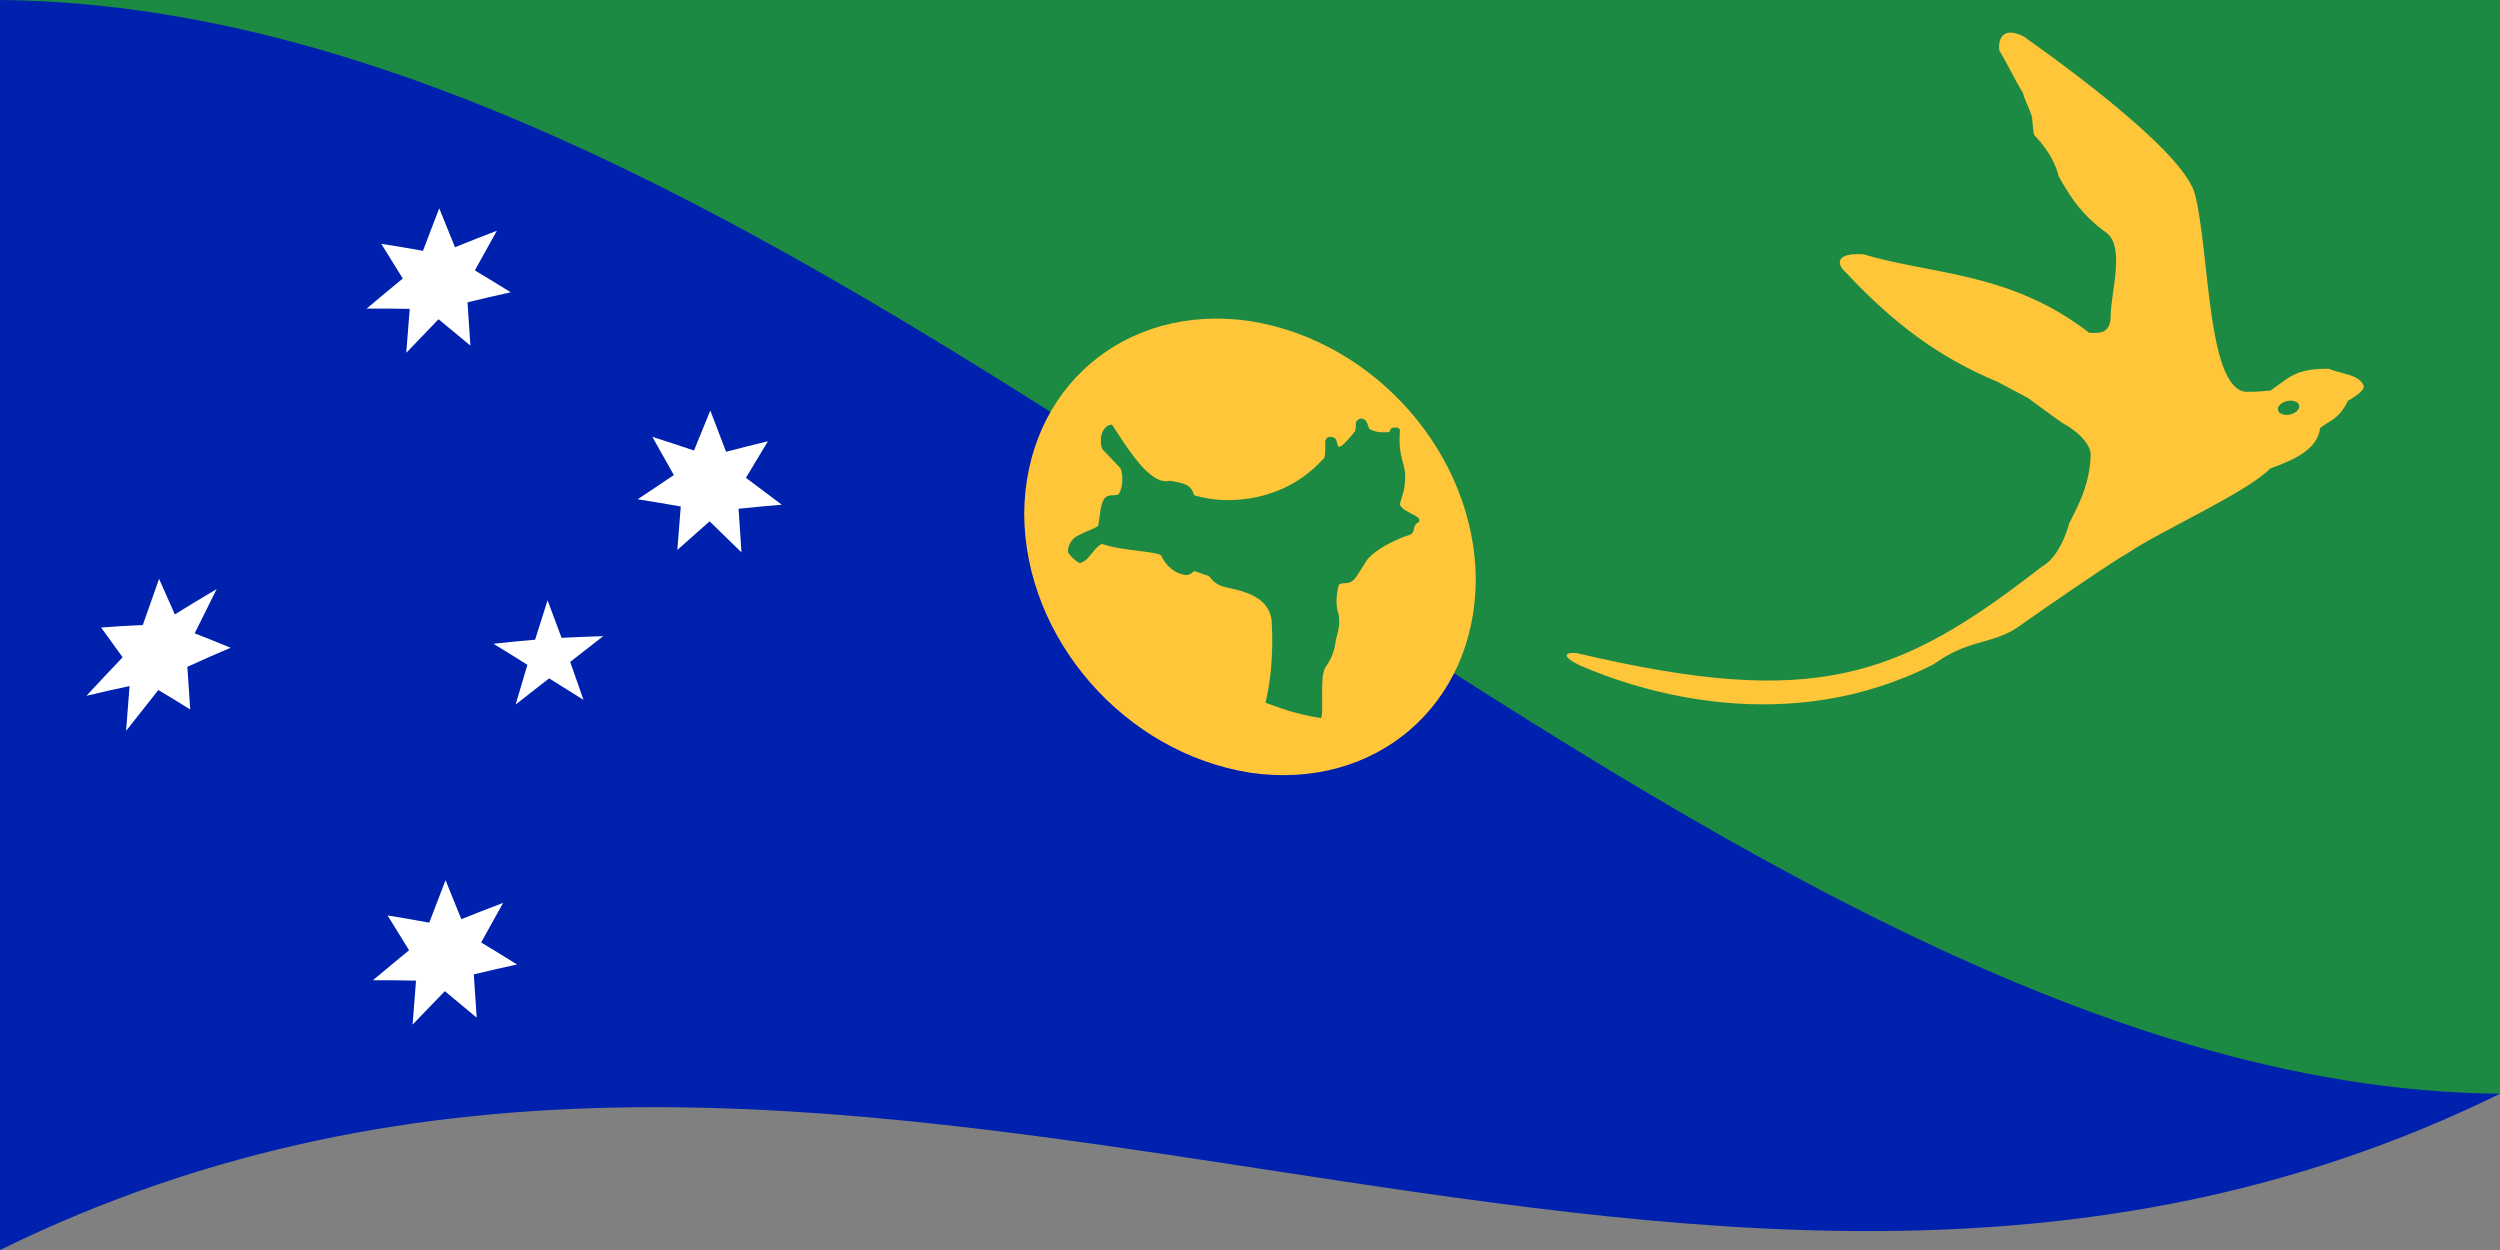
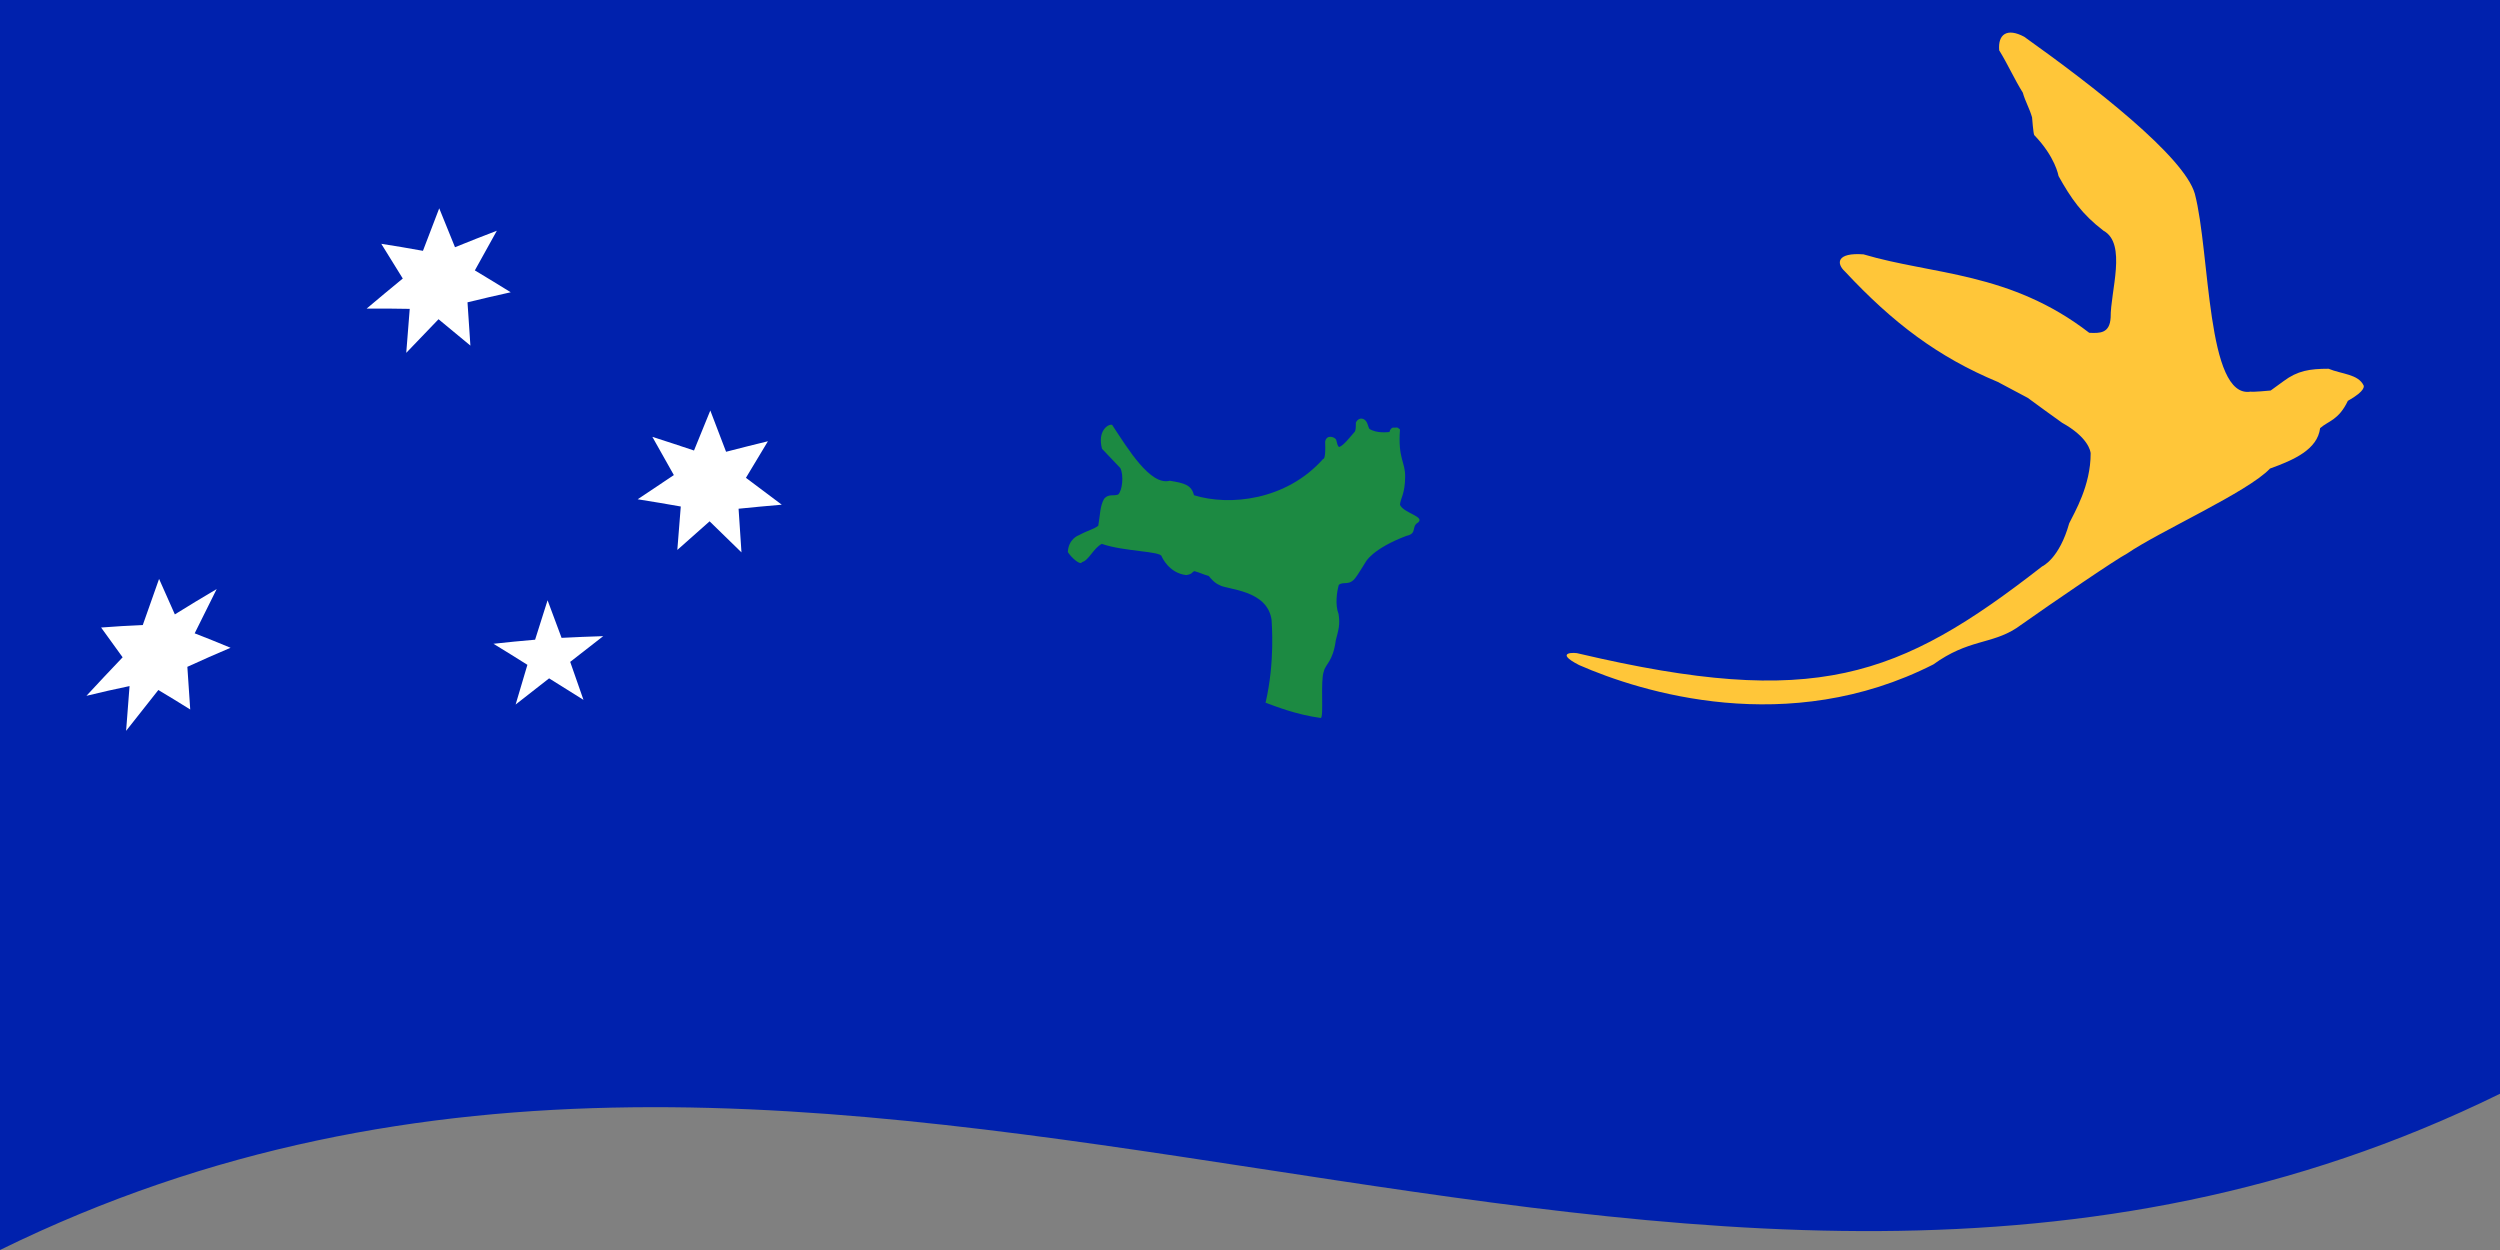
<svg xmlns="http://www.w3.org/2000/svg" width="1000" height="500">
  <rect width="100%" height="100%" fill="#808080" stroke="none" />
  <defs />
  <path fill="#0021ad" d="M0,0 C330.97,-162.48 661.21,103.8 1000,-62.5 C1000,102.5 1000,267.5 1000,437.5 C669.03,599.98 338.79,333.7 0,500 C0,335 0,170 0,0" />
-   <path fill="#1c8a42" d="M0,0 C330.97,-162.48 661.21,103.8 1000,-62.5 C1000,102.5 1000,267.5 1000,437.5 C670.02,434.55 340.03,3.06 0,0" />
-   <path fill="#ffc639" d="M590.32,231.88 C590.03,282.12 550.12,316.42 500,309.07 C449.92,301.15 409.96,255.57 409.68,205.62 C409.97,155.38 449.88,121.08 500,128.43 C550.08,136.35 590.04,181.93 590.32,231.88" />
  <path fill="#1c8a42" d="M444.84,169.92 C451.23,179.65 460.16,194.37 467.91,192.3 C473.97,193.27 476.56,194.05 477.62,198.1 C491.76,202.48 514.45,200.23 529.26,183.57 C529.36,183.58 530.36,183.92 530.06,176.68 C530.59,173.6 533.95,174.81 534.44,175.85 C535,177.58 534.95,178.52 535.71,178.79 C537.48,178.17 539.87,174.98 541.98,172.59 C542.46,171.51 542.26,170.36 542.36,168.93 C543.73,166.53 545.87,167.37 546.69,168.89 C547.18,169.87 547.24,170.53 547.72,171.52 C550.74,173.49 555.16,172.83 555.76,172.81 C556.4,170.69 557.57,171.04 557.68,171.07 C559.47,170.93 558.83,170.96 559.99,171.78 C559.12,183.65 562.16,184.65 562.06,190.78 C562,197.66 560.16,199.31 559.99,201.93 C561.51,205.3 570.05,206.56 567.25,208.99 C564.32,210.65 567.1,213.39 562.55,214.35 C548.81,219.57 546.26,224.79 546.19,224.92 C546.11,225.06 542.66,230.64 542.36,230.87 C539.75,234.6 537.45,232.36 535.52,233.95 C534.72,236.71 533.99,242.01 535.42,245.56 C536.12,249.94 535.36,252 534.32,256.11 C533.18,264.73 530.14,265.61 529.52,268.6 C528.1,272.2 529.58,286.7 528.33,287.2 C518.11,285.77 510.29,282.54 506.23,281.09 C510.04,264.65 508.68,249.6 508.64,248.03 C506.98,235.85 490.95,235.95 487.82,234.05 C485.65,233.12 484.3,231.34 483.5,230.39 C481.09,229.72 480.16,229.11 477.74,228.45 C476.56,228.96 477.23,229.52 474.55,230.04 C467.61,229.27 464.84,222.95 464.68,222.58 C464.38,220.42 449.74,220.68 440.71,217.55 C437.31,219.35 435.55,224.15 432.8,224.85 C432.18,226.35 428.44,222.94 427.13,220.82 C427.42,215.58 431.27,214.18 431.61,214.05 C435.37,212.03 437.43,211.74 439.3,210.3 C440.12,205.89 439.89,202.69 441.64,199.51 C443.46,197.39 445.47,198.54 447.25,197.81 C448.94,196.36 449.58,190 448.12,187.21 C448.11,187.21 441.19,179.94 440.8,179.51 C438.93,172.45 443.12,169.55 444.84,169.92" />
  <path fill="#ffc639" d="M877.93,77.49 C873.67,62.58 837.4,34.45 809.68,14.7 C802.85,11.05 799.11,13.65 799.68,20.14 C803.07,25.61 805.72,31.62 809.11,37.04 C810.16,40.73 811.78,43.28 812.83,46.96 C812.84,47.13 813.31,53.28 813.68,54.02 C822.15,62.8 823.37,70.22 823.4,70.39 C828.39,79.36 832.75,85.67 841.4,92.29 C850.85,97.45 844.17,116.55 844.26,127.01 C843.89,133.4 839.97,133.32 835.69,133.12 C804.04,108.69 773,109.96 745.39,101.74 C734.57,100.94 734.49,105.4 737.96,108.58 C757.23,129.24 775.28,142.84 799.11,152.77 C803.11,154.93 807.11,157.06 811.12,159.16 C815.68,162.52 820.26,165.83 824.82,169.1 C835.36,174.96 836.21,180.52 836.26,181.33 C836.3,194.23 829.78,204.99 827.68,209.32 C823.74,223.45 817.04,226.48 816.83,226.58 C759.36,271.37 725.86,283.61 631.65,261.46 C630.08,260.84 621.25,260.72 631.65,266.03 C656.32,276.86 715.19,295.31 773.34,265.77 C787.33,255.65 796.36,257.82 806.51,251.28 C822.93,239.7 846.56,223.62 850.83,221.42 C863.76,212.55 899.2,196.79 907.99,187.43 C917.77,183.9 926.99,179.75 928.05,171.25 C931.38,168.33 935.47,168.06 939.14,160.34 C946.59,156.17 945.5,154.29 945.42,154.12 C943.2,149.62 936.7,149.68 931.42,147.5 C923.86,147.5 919.01,148.28 913.41,152.47 C911.7,153.73 909.99,154.97 908.27,156.21 C907.91,156.26 900.72,156.9 900.27,156.65 C882.53,159.64 884.12,101.04 877.93,77.49 C877.93,77.49 877.93,77.49 877.93,77.49" />
-   <path fill="#1c8a42" d="M919.63,163.19 C918.9,164.83 916.98,165.9 914.5,165.98 C912.06,165.78 910.88,164.7 911.23,163.01 C911.96,161.38 913.89,160.33 916.36,160.25 C918.8,160.43 919.98,161.48 919.63,163.19" />
  <path id="s" fill="#fff" d="M188.16,138.24 C183.95,134.72 179.74,131.24 175.41,127.69 C171.15,132.09 166.89,136.52 162.5,141.14 C162.96,135.34 163.42,129.53 163.89,123.55 C158.2,123.43 152.5,123.4 146.64,123.45 C151.42,119.42 156.19,115.44 161.11,111.41 C158.27,106.8 155.43,102.22 152.51,97.52 C158.01,98.37 163.51,99.3 169.18,100.33 C171.33,94.7 173.48,89.09 175.69,83.32 C177.78,88.44 179.86,93.58 182,98.89 C187.53,96.64 193.05,94.46 198.74,92.29 C195.83,97.51 192.93,102.74 189.94,108.16 C194.67,110.99 199.41,113.88 204.29,116.91 C198.58,118.16 192.88,119.49 187,120.93 C187.38,126.65 187.77,132.36 188.16,138.24 C188.16,138.24 188.16,138.24 188.16,138.24" />
  <path fill="#fff" d="M233.39,279.95 C228.85,277.07 224.31,274.22 219.64,271.34 C215.22,274.75 210.8,278.21 206.25,281.81 C207.8,276.56 209.36,271.32 210.96,265.93 C206.48,263.1 201.99,260.32 197.38,257.51 C202.88,256.9 208.38,256.37 214.04,255.88 C215.69,250.67 217.34,245.47 219.03,240.11 C220.88,245.06 222.72,250.03 224.63,255.14 C230.13,254.86 235.63,254.63 241.29,254.46 C236.94,257.82 232.58,261.21 228.08,264.75 C229.84,269.76 231.59,274.78 233.39,279.95 C233.39,279.95 233.39,279.95 233.39,279.95" />
-   <path fill="#fff" d="M190.68,407.06 C186.47,403.52 182.26,400.02 177.93,396.46 C173.67,400.84 169.42,405.25 165.03,409.85 C165.48,404.05 165.94,398.24 166.41,392.26 C160.72,392.12 155.03,392.06 149.16,392.09 C153.94,388.08 158.72,384.13 163.63,380.11 C160.79,375.5 157.96,370.9 155.03,366.18 C160.53,367.06 166.03,368.01 171.7,369.07 C173.85,363.45 176,357.85 178.22,352.08 C180.3,357.22 182.38,362.37 184.53,367.68 C190.05,365.46 195.57,363.3 201.26,361.15 C198.36,366.36 195.45,371.58 192.46,376.98 C197.19,379.84 201.93,382.74 206.81,385.79 C201.1,387.02 195.4,388.33 189.52,389.75 C189.91,395.46 190.29,401.17 190.68,407.06" />
  <path fill="#fff" d="M76.09,283.8 C71.89,281.17 67.68,278.59 63.34,276 C59.09,281.33 54.83,286.72 50.44,292.34 C50.9,286.43 51.35,280.52 51.82,274.43 C46.13,275.61 40.44,276.89 34.57,278.33 C39.35,273.16 44.13,268.08 49.05,262.92 C46.21,258.97 43.37,255.03 40.44,251.01 C45.94,250.58 51.44,250.26 57.11,250.02 C59.26,243.91 61.41,237.82 63.63,231.56 C65.71,236.23 67.79,240.92 69.94,245.76 C75.46,242.32 80.99,238.97 86.67,235.63 C83.77,241.44 80.86,247.28 77.87,253.33 C82.61,255.17 87.34,257.07 92.22,259.11 C86.52,261.52 80.82,264.04 74.94,266.73 C75.32,272.36 75.7,277.99 76.09,283.8" />
  <path fill="#fff" d="M296.59,220.96 C292.38,216.83 288.17,212.73 283.84,208.53 C279.58,212.28 275.32,216.06 270.93,219.98 C271.39,214.25 271.84,208.51 272.31,202.6 C266.62,201.59 260.93,200.63 255.07,199.71 C259.84,196.47 264.62,193.28 269.54,190.03 C266.7,184.97 263.86,179.93 260.94,174.74 C266.44,176.5 271.94,178.3 277.6,180.21 C279.76,174.92 281.91,169.63 284.12,164.2 C286.2,169.64 288.29,175.09 290.43,180.71 C295.95,179.27 301.48,177.89 307.17,176.5 C304.26,181.32 301.36,186.14 298.37,191.13 C303.1,194.64 307.83,198.19 312.71,201.88 C307.01,202.36 301.31,202.89 295.43,203.49 C295.81,209.25 296.19,215.02 296.59,220.96 C296.59,220.96 296.59,220.96 296.59,220.96" />
</svg>